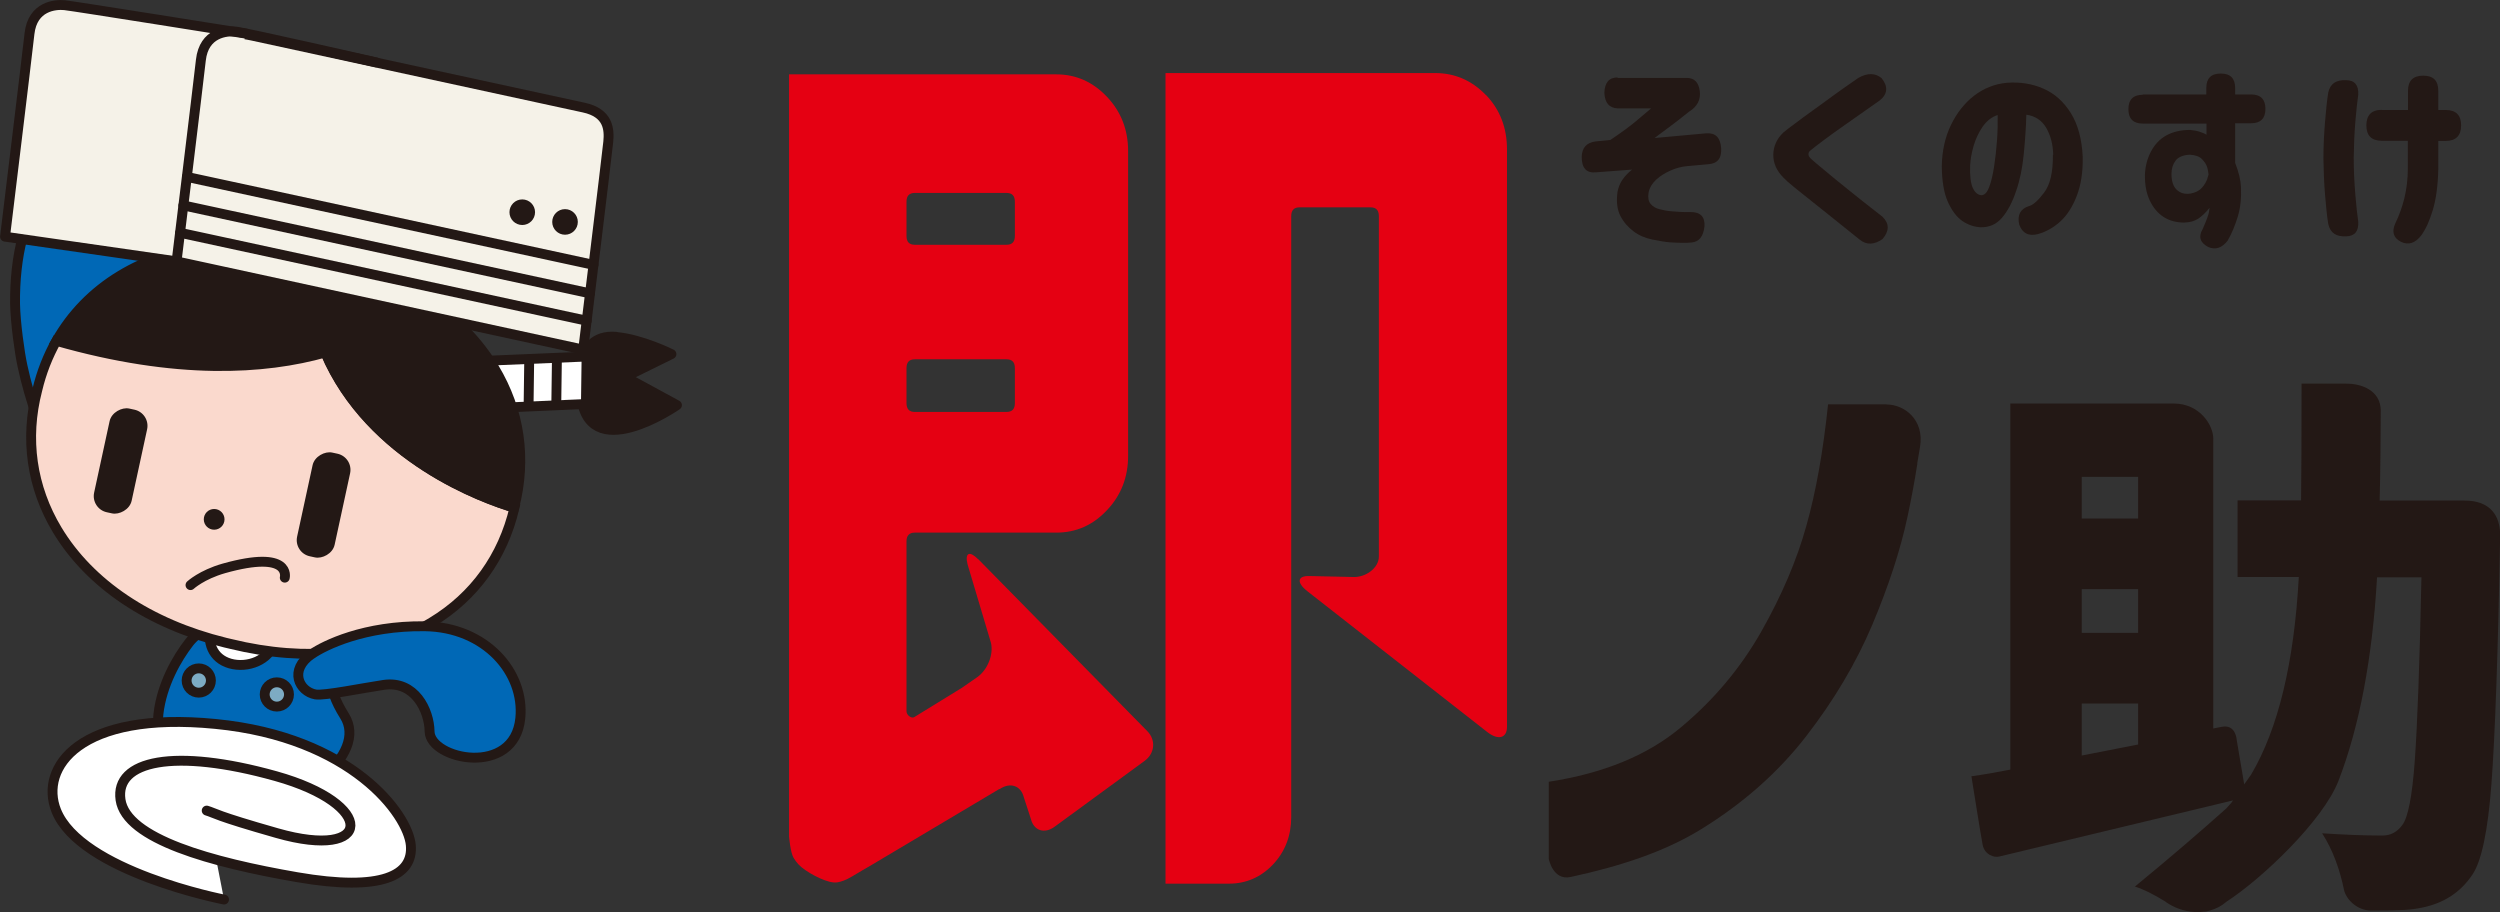
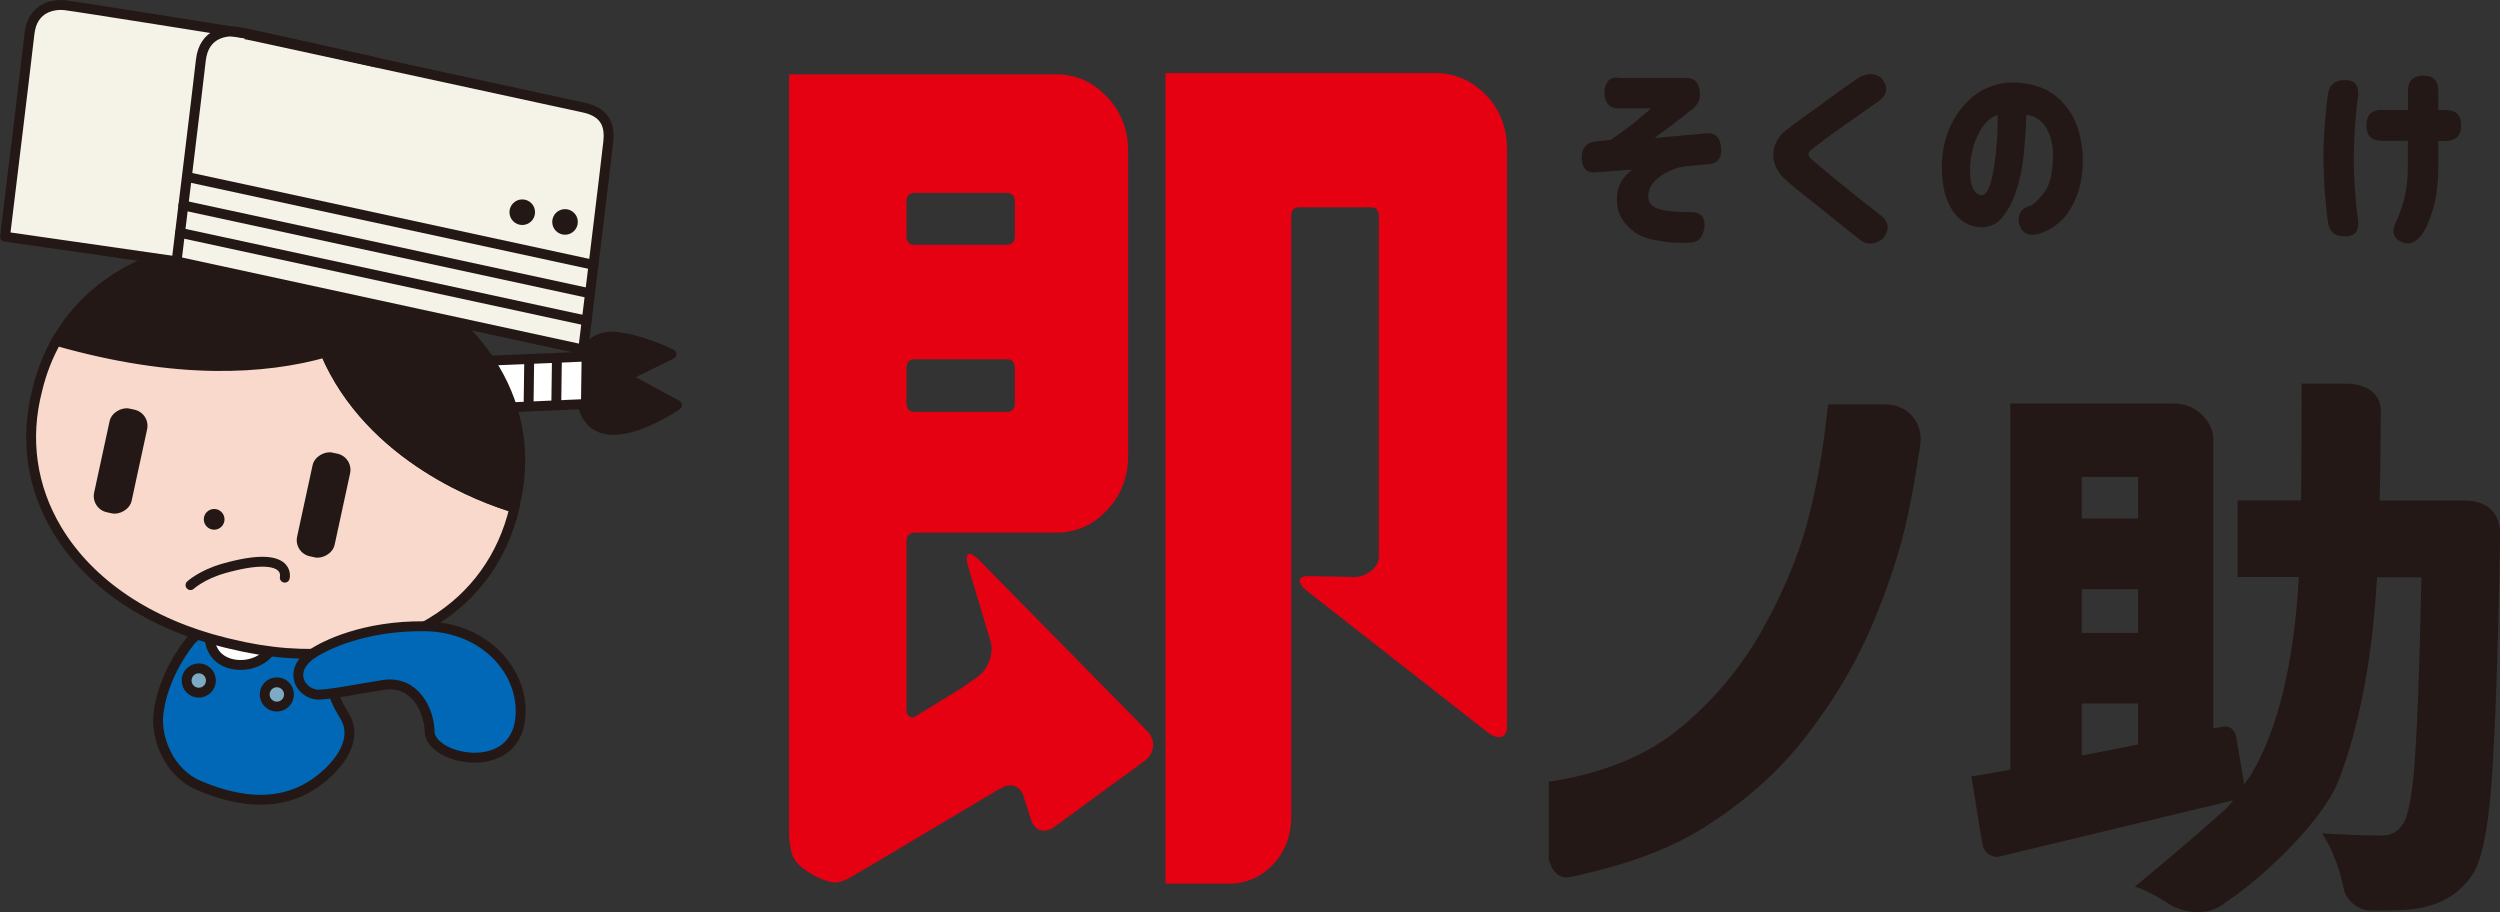
<svg xmlns="http://www.w3.org/2000/svg" id="_レイヤー_2" data-name="レイヤー 2" viewBox="0 0 154.33 56.31">
  <rect x="0" y="0" width="154.33" height="56.31" fill="#333333" stroke="none" />
  <defs>
    <style>
      .cls-1 {
        fill: #7dabc3;
      }

      .cls-1, .cls-2, .cls-3, .cls-4, .cls-5, .cls-6, .cls-7, .cls-8, .cls-9, .cls-10, .cls-11 {
        stroke: #231815;
        stroke-width: .61px;
      }

      .cls-1, .cls-2, .cls-4, .cls-5, .cls-8, .cls-10 {
        stroke-miterlimit: 10;
      }

      .cls-12, .cls-4, .cls-7 {
        fill: #231815;
      }

      .cls-2 {
        fill: #0068b6;
      }

      .cls-3 {
        fill: #f5f2e8;
      }

      .cls-3, .cls-6, .cls-7, .cls-9, .cls-11 {
        stroke-linejoin: round;
      }

      .cls-3, .cls-6, .cls-7, .cls-10, .cls-11 {
        stroke-linecap: round;
      }

      .cls-5, .cls-9, .cls-11 {
        fill: #fff;
      }

      .cls-6, .cls-10 {
        fill: none;
      }

      .cls-8 {
        fill: #fad9cd;
      }

      .cls-13 {
        fill: #e50012;
      }
    </style>
  </defs>
  <g id="_レイヤー_1-2" data-name="レイヤー 1">
    <g>
      <path class="cls-12" d="M116.46,24.96h-3.61c-.3,2.87-.74,5.37-1.34,7.5-.59,2.13-1.53,4.32-2.8,6.56-1.28,2.24-2.93,4.21-4.98,5.91-2.04,1.7-4.75,2.81-8.12,3.33v4.77s.26,1.34,1.34,1.11c3.1-.67,5.81-1.56,8.08-2.96,2.59-1.6,4.74-3.5,6.46-5.72,1.72-2.22,3.08-4.51,4.09-6.89,1-2.38,1.73-4.59,2.17-6.65.22-1.03.43-2.12.61-3.28,0-.02,0-.04,0-.06.05-.33.11-.67.17-1.01.27-1.64-.95-2.6-2.07-2.6Z" />
      <g>
        <path class="cls-13" d="M91.73,5.87c-.87-.9-1.91-1.36-3.14-1.36h-16.64v50.04h3.6c.1,0,.2,0,.31,0,1.07,0,1.98-.4,2.73-1.19.75-.8,1.12-1.78,1.12-2.93V13.34c0-.36.17-.54.51-.54h4.39c.34,0,.51.18.51.54v2.38h0s0,18.65,0,18.65c-.01.7-.81,1.27-1.56,1.25l-2.73-.06c-.75-.02-.8.41-.12.94l11.09,8.68c.68.54,1.23.39,1.23-.31v-7h0s0-27.64,0-27.64v-1c0-1.34-.43-2.46-1.3-3.37Z" />
        <path class="cls-13" d="M60.39,34.53c-.54-.55-.84-.41-.66.31l1.44,4.83c.18.72-.2,1.68-.84,2.13l-.95.66-2.96,1.82c-.1.04-.2,0-.31-.08-.1-.09-.15-.19-.15-.3v-10.48c0-.36.17-.54.51-.54h8.73c1.23,0,2.27-.46,3.14-1.39.87-.92,1.3-2.04,1.3-3.34V9.32c0-1.3-.43-2.42-1.3-3.34-.87-.92-1.91-1.39-3.14-1.39h-16.49v36.96h0s0,9.85,0,9.85v.24s.08.96.27,1.3c.09.15.19.29.31.42.43.46,1.57,1.06,2.14,1.11,0,0,.39.1,1.16-.36s.98-.58,1.04-.61l8.07-4.8v.02c.65-.45,1.32-.23,1.5.49l.44,1.35c.18.72.84.94,1.47.47l5.55-4.06c.63-.46.71-1.29.16-1.84l-10.44-10.62ZM55.96,12.45c0-.36.17-.54.51-.54h5.67c.34,0,.51.18.51.54v2.12c0,.36-.17.54-.51.54h-5.67c-.34,0-.51-.18-.51-.54v-2.12ZM55.96,22.72c0-.36.17-.54.51-.54h5.67c.34,0,.51.18.51.54v2.17c0,.36-.17.54-.51.54h-5.67c-.34,0-.51-.18-.51-.54v-2.17Z" />
      </g>
      <g>
        <path class="cls-12" d="M99.85,4.81h4.28c.47,0,.73.28.8.81.07.53-.15.96-.67,1.28-.54.43-.97.77-1.29,1-.32.24-.6.44-.83.62l3.19-.29c.57-.04.87.26.92.91.04.64-.23.97-.82,1l-1.32.12c-.32.03-.66.12-.99.27-.34.15-.63.33-.88.56-.25.23-.41.5-.47.8-.05.3-.01.53.12.69.13.16.31.27.54.33.23.06.47.11.72.13.39.04.8.06,1.22.05.61,0,.89.3.85.89-.07.62-.33.95-.8.99-.27.03-.72.03-1.33-.01-.27-.02-.63-.08-1.08-.17s-.84-.26-1.17-.51-.61-.56-.81-.95c-.2-.39-.26-.87-.18-1.47.05-.28.15-.54.31-.77s.35-.43.59-.62l-2.25.17c-.57.05-.86-.27-.86-.96.02-.57.31-.88.86-.95l.91-.09c.67-.45,1.17-.82,1.51-1.1.34-.28.68-.57,1.01-.85h-2.07c-.52-.02-.79-.34-.82-.96.02-.63.29-.95.82-.95Z" />
        <path class="cls-12" d="M114.72,4.81c.56-.32,1.04-.31,1.43.01.42.52.38.99-.11,1.38-.78.55-1.45,1.02-2.02,1.42-.57.39-1.05.75-1.46,1.05-.41.31-.66.5-.76.59-.11.07-.16.15-.16.26s.07.21.21.33c.11.1.36.32.77.65.4.34.88.73,1.44,1.18.56.45,1.27,1.02,2.15,1.7.43.42.43.88,0,1.38-.52.36-.98.37-1.4.04-.68-.55-1.22-.98-1.62-1.3-.4-.32-.81-.64-1.24-.99-.43-.34-.81-.65-1.15-.92-.34-.27-.57-.48-.7-.62-.43-.43-.64-.91-.63-1.43.01-.52.22-.98.62-1.36.14-.12.37-.3.7-.54.32-.24.69-.52,1.1-.81.41-.29.8-.58,1.17-.85s.93-.67,1.67-1.18Z" />
        <path class="cls-12" d="M126.75,9.55c-.02-.66-.17-1.21-.44-1.67-.27-.45-.67-.72-1.22-.8-.02.81-.08,1.62-.16,2.44-.08.82-.23,1.58-.47,2.27-.23.69-.52,1.24-.87,1.65-.35.41-.79.6-1.32.59-.39-.02-.76-.14-1.12-.38-.35-.24-.65-.63-.9-1.18-.25-.55-.37-1.29-.38-2.23.02-.92.2-1.76.56-2.51.36-.75.84-1.36,1.43-1.82.6-.46,1.28-.73,2.03-.8.82-.06,1.57.06,2.25.36.69.3,1.25.8,1.69,1.5s.69,1.61.74,2.71c.02.94-.11,1.75-.37,2.42-.26.67-.6,1.2-1.02,1.58-.42.38-.88.63-1.37.77-.58.15-.97-.05-1.16-.59-.13-.59.07-.97.61-1.14.24-.06.55-.33.92-.82.38-.49.56-1.27.55-2.34ZM122.31,12.05c.19,0,.35-.15.48-.49.13-.33.23-.76.31-1.28.08-.52.14-1.06.18-1.63s.05-1.08.04-1.55c-.37.12-.67.36-.92.71-.24.35-.43.74-.56,1.18-.13.44-.2.85-.22,1.23-.02.62.03,1.08.16,1.37s.31.44.52.46Z" />
-         <path class="cls-12" d="M132.27,5.83h3.93v-.4c0-.59.29-.89.89-.89s.89.3.89.89v.4h.98c.59,0,.89.3.89.89s-.3.89-.89.89h-.98v2.44c.22.57.34,1.06.36,1.5.03.67-.03,1.27-.2,1.83-.17.55-.37,1.04-.62,1.47-.35.46-.75.59-1.2.4-.51-.27-.62-.64-.35-1.1.23-.52.36-.87.39-1.04.02-.17.04-.26.04-.28-.24.3-.48.52-.7.67-.23.15-.52.23-.87.24-.47,0-.89-.11-1.26-.34-.37-.24-.65-.58-.86-1.02-.21-.44-.31-.97-.3-1.59.02-.52.14-.99.37-1.43.23-.44.55-.78.95-1s.89-.34,1.47-.34c.22.02.43.06.61.12.18.06.32.12.4.18v-.69h-3.93c-.59,0-.89-.3-.89-.89s.3-.89.89-.89ZM136.34,10.78c-.02-.18-.05-.36-.11-.52-.04-.12-.14-.27-.29-.43-.15-.16-.4-.26-.75-.28-.42.02-.72.14-.89.37-.17.23-.25.5-.25.82,0,.44.11.77.32.97.22.21.5.29.85.24.32-.06.55-.18.71-.36.16-.18.26-.36.32-.52.05-.17.08-.26.08-.27Z" />
        <path class="cls-12" d="M143.73,5.7c.12-.53.48-.78,1.1-.75.53,0,.78.31.75.9-.06.39-.12.95-.18,1.67-.06.72-.09,1.46-.1,2.21,0,.81.04,1.57.1,2.29.06.72.12,1.27.18,1.67.03.59-.22.89-.75.9-.62.03-.98-.22-1.1-.75-.08-.48-.14-1.09-.2-1.81-.06-.72-.09-1.46-.1-2.25h0c0-.8.04-1.55.1-2.27.06-.72.12-1.33.2-1.81ZM147.04,6.79h1.61v-1.18c0-.62.31-.94.94-.94s.93.31.93.94v1.18h.46c.63,0,.95.32.95.95s-.32.96-.95.96h-.46v1.73c-.02,1.03-.14,1.88-.34,2.54-.2.67-.44,1.19-.71,1.56-.37.48-.79.62-1.25.4-.47-.24-.59-.62-.35-1.15.22-.45.41-.96.55-1.52.14-.57.22-1.19.22-1.86v-1.71h-1.61c-.63,0-.95-.32-.95-.95s.32-.96.95-.96Z" />
      </g>
      <path class="cls-12" d="M152.14,30.9h-5.24c.04-1.26.07-4.5.07-5.58,0-.12-.02-.22-.04-.33,0-.04-.02-.09-.04-.13,0-.03-.01-.06-.02-.08h0c-.27-.72-1.08-1.1-2.07-1.1h-2.72c0,3.3-.01,5.71-.03,7.21h-3.92v4.73h3.78c-.29,5.29-1.27,9.36-2.94,12.19l-.43.61-.46-2.72s-.04-1.02-.94-.83c-.28.06-.43.09-.51.1v-17.9c0-.81-.82-2.16-2.45-2.16h-10.08v22.6c-.92.18-1.72.32-2.4.41,0,0,.57,3.6.69,4.22.12.63.71.81,1.01.74,4.71-1.13,12.01-2.89,14.45-3.47l-.09.13c-.1.12-.22.24-.32.36-1.65,1.48-3.53,3.09-5.65,4.83.52.16,1.15.47,1.89.93.05.04.11.09.17.12.58.36,1.21.53,1.87.53.11,0,.2-.02.3-.03.11.01.25-.02.43-.08.35-.1.67-.26.95-.5l.02-.02c2.2-1.42,5.98-5.01,6.94-7.48,1.29-3.35,2.09-7.54,2.38-12.56h2.74c-.11,5.31-.25,9.08-.41,11.3-.16,2.22-.42,3.55-.78,4-.32.43-.72.64-1.22.64-1.1,0-2.34-.05-3.72-.14.68,1.07,1.09,2.24,1.35,3.49.12.57.79,1.28,1.68,1.28,1.94,0,2.44-.04,3.13-.18,1.35-.27,2.39-.95,3.11-2.03.56-.81.96-2.67,1.18-5.59.22-2.92.41-8.04.54-15.38,0-1.2-.62-2.13-2.19-2.13ZM131.99,45.96l-3.48.68v-3.21h3.48v2.53ZM131.99,39.07h-3.48v-2.7h3.48v2.7ZM131.99,32.01h-3.48v-2.57h3.48v2.57Z" />
      <g>
        <g>
          <g>
            <path class="cls-7" d="M38.03,20.8c1.59.14,3.42,1.06,3.42,1.06l-2.86,1.41,3.2,1.74s-5.59,3.89-5.93-.74c0,0-.58-3.71,2.17-3.48Z" />
            <g>
              <polygon class="cls-11" points="36.17 24.94 29.29 25.24 29.33 22.3 36.21 22.01 36.17 24.94" />
              <line class="cls-9" x1="34.38" y1="22.09" x2="34.34" y2="25.02" />
              <line class="cls-9" x1="32.67" y1="22.16" x2="32.63" y2="25.09" />
            </g>
          </g>
          <path class="cls-2" d="M17.24,37.58c-1.77.27-4.46.68-5.56,2.08-.76.98-1.69,2.59-1.9,4.41-.18,1.52.68,3.66,2.5,4.42,1.82.76,4.94,1.73,7.61-.48,1.44-1.19,2.12-2.63,1.38-3.81-1.22-1.95-.86-2.76-.19-4.16.66-1.4-.91-2.89-3.83-2.45Z" />
-           <path class="cls-2" d="M10.54,28.91c-.57-2.83-.9-4.57-.96-7.75-.02-.85.01-3.54.01-3.55-.15-5.77-4-7.76-6.81-5.5-1.23.99-1.88,3.7-1.85,6.64,0,0,0,0,0,0,.02,1.15.28,3.04.46,3.85.88,4.12,3.26,9.38,6.7,13.4,2.36,2.76,3.65,3.39,4.74,1.81.42-.61-1.32-4.14-2.28-8.91Z" />
          <path class="cls-5" d="M14.2,40.96c1.08.31,2.43-.2,2.75-1.32.04-.15.07-.3.08-.45-1.12-1.04-2.65-1.32-3.84-1.01-.05.11-.1.23-.14.35-.32,1.13.08,2.12,1.15,2.43Z" />
          <path class="cls-4" d="M20.17,21.74c3.44-.98,5.42-2.55,6.23-3.27-1.81-1.23-3.98-2.16-6.41-2.75-4.75-1.21-9.21-.75-12.58,1.3-1.68,1.02-3,2.39-3.93,4.03,7.41,2.11,12.82,1.77,16.55.73.02,0,.12-.03.15-.04Z" />
          <path class="cls-8" d="M20.08,21.76c-3.73,1.05-9.15,1.41-16.6-.72-.52.93-.92,1.94-1.18,3.04-.78,3.01-.35,6,1.23,8.63,2.01,3.34,5.69,5.81,10.37,6.96.06.01.11.03.17.04.06.01.11.03.17.04,4.68,1.15,9.09.68,12.42-1.34,2.63-1.59,4.39-4.04,5.1-7.07,0,0,0,0,0,0-1.79-.53-8.88-3.03-11.67-9.58Z" />
          <path class="cls-4" d="M26.39,18.46c-.81.73-2.83,2.32-6.32,3.3,2.79,6.55,9.88,9.05,11.67,9.58.78-3.01.35-5.99-1.23-8.62-.99-1.65-2.39-3.08-4.12-4.25Z" />
          <circle class="cls-1" cx="17.09" cy="42.87" r=".75" />
          <circle class="cls-1" cx="12.27" cy="42.01" r=".75" />
          <circle class="cls-12" cx="13.22" cy="32.06" r=".64" />
          <rect class="cls-12" x="16.7" y="29.98" width="6.55" height="2.37" rx="1.02" ry="1.02" transform="translate(-14.71 44.1) rotate(-77.78)" />
          <rect class="cls-12" x="4.17" y="27.27" width="6.55" height="2.37" rx="1.02" ry="1.02" transform="translate(-21.94 29.71) rotate(-77.78)" />
          <path class="cls-10" d="M11.76,36.12s.69-.64,2.05-1.03c4.22-1.19,3.77.57,3.77.57" />
          <path class="cls-2" d="M19.26,40.37c.76-.52,3.23-1.76,6.97-1.71,3.74.05,6.17,2.85,5.89,5.68-.37,3.66-5.57,2.55-5.6.82-.02-1.3-.91-3.17-2.84-2.88-1.27.19-3.67.68-4.2.59-1.01-.18-1.68-1.51-.23-2.5Z" />
-           <path class="cls-11" d="M13.83,55.53s-8.86-1.72-10.36-5.49c-1.05-2.65,1.42-6.18,9.83-5.35,8.42.82,11.89,5.59,12.06,7.48.17,1.87-1.77,2.89-7.02,1.98s-10.55-2.35-10.9-4.78c-.35-2.43,3.32-3.21,9.58-1.46s6.02,5.22.08,3.52c-3.87-1.1-3.8-1.23-4.34-1.39" />
        </g>
        <g>
          <g>
            <g>
              <path class="cls-3" d="M10.88,16.13l25.12,5.45s1.48-12.09,1.55-12.83.03-1.78-1.52-2.11c-1.19-.26-14.39-3.12-20.42-4.43-1.81-.39-2.33-.04-2.33-.04" />
              <circle class="cls-12" cx="32.24" cy="13.1" r=".79" />
              <circle class="cls-12" cx="34.88" cy="13.7" r=".79" />
            </g>
            <path class="cls-3" d="M10.88,16.13L.31,14.61S1.63,3.78,1.82,2.08C2.01.38,3.41.26,3.99.32s11.21,1.76,11.21,1.76" />
          </g>
          <path class="cls-6" d="M10.9,16.13s1.31-10.72,1.5-12.42,1.59-1.82,2.17-1.76,8.66,1.9,8.66,1.9" />
          <line class="cls-6" x1="11.12" y1="14.37" x2="36.22" y2="19.8" />
          <line class="cls-6" x1="11.54" y1="10.92" x2="36.64" y2="16.35" />
          <line class="cls-6" x1="11.32" y1="12.68" x2="36.42" y2="18.11" />
        </g>
      </g>
    </g>
  </g>
</svg>